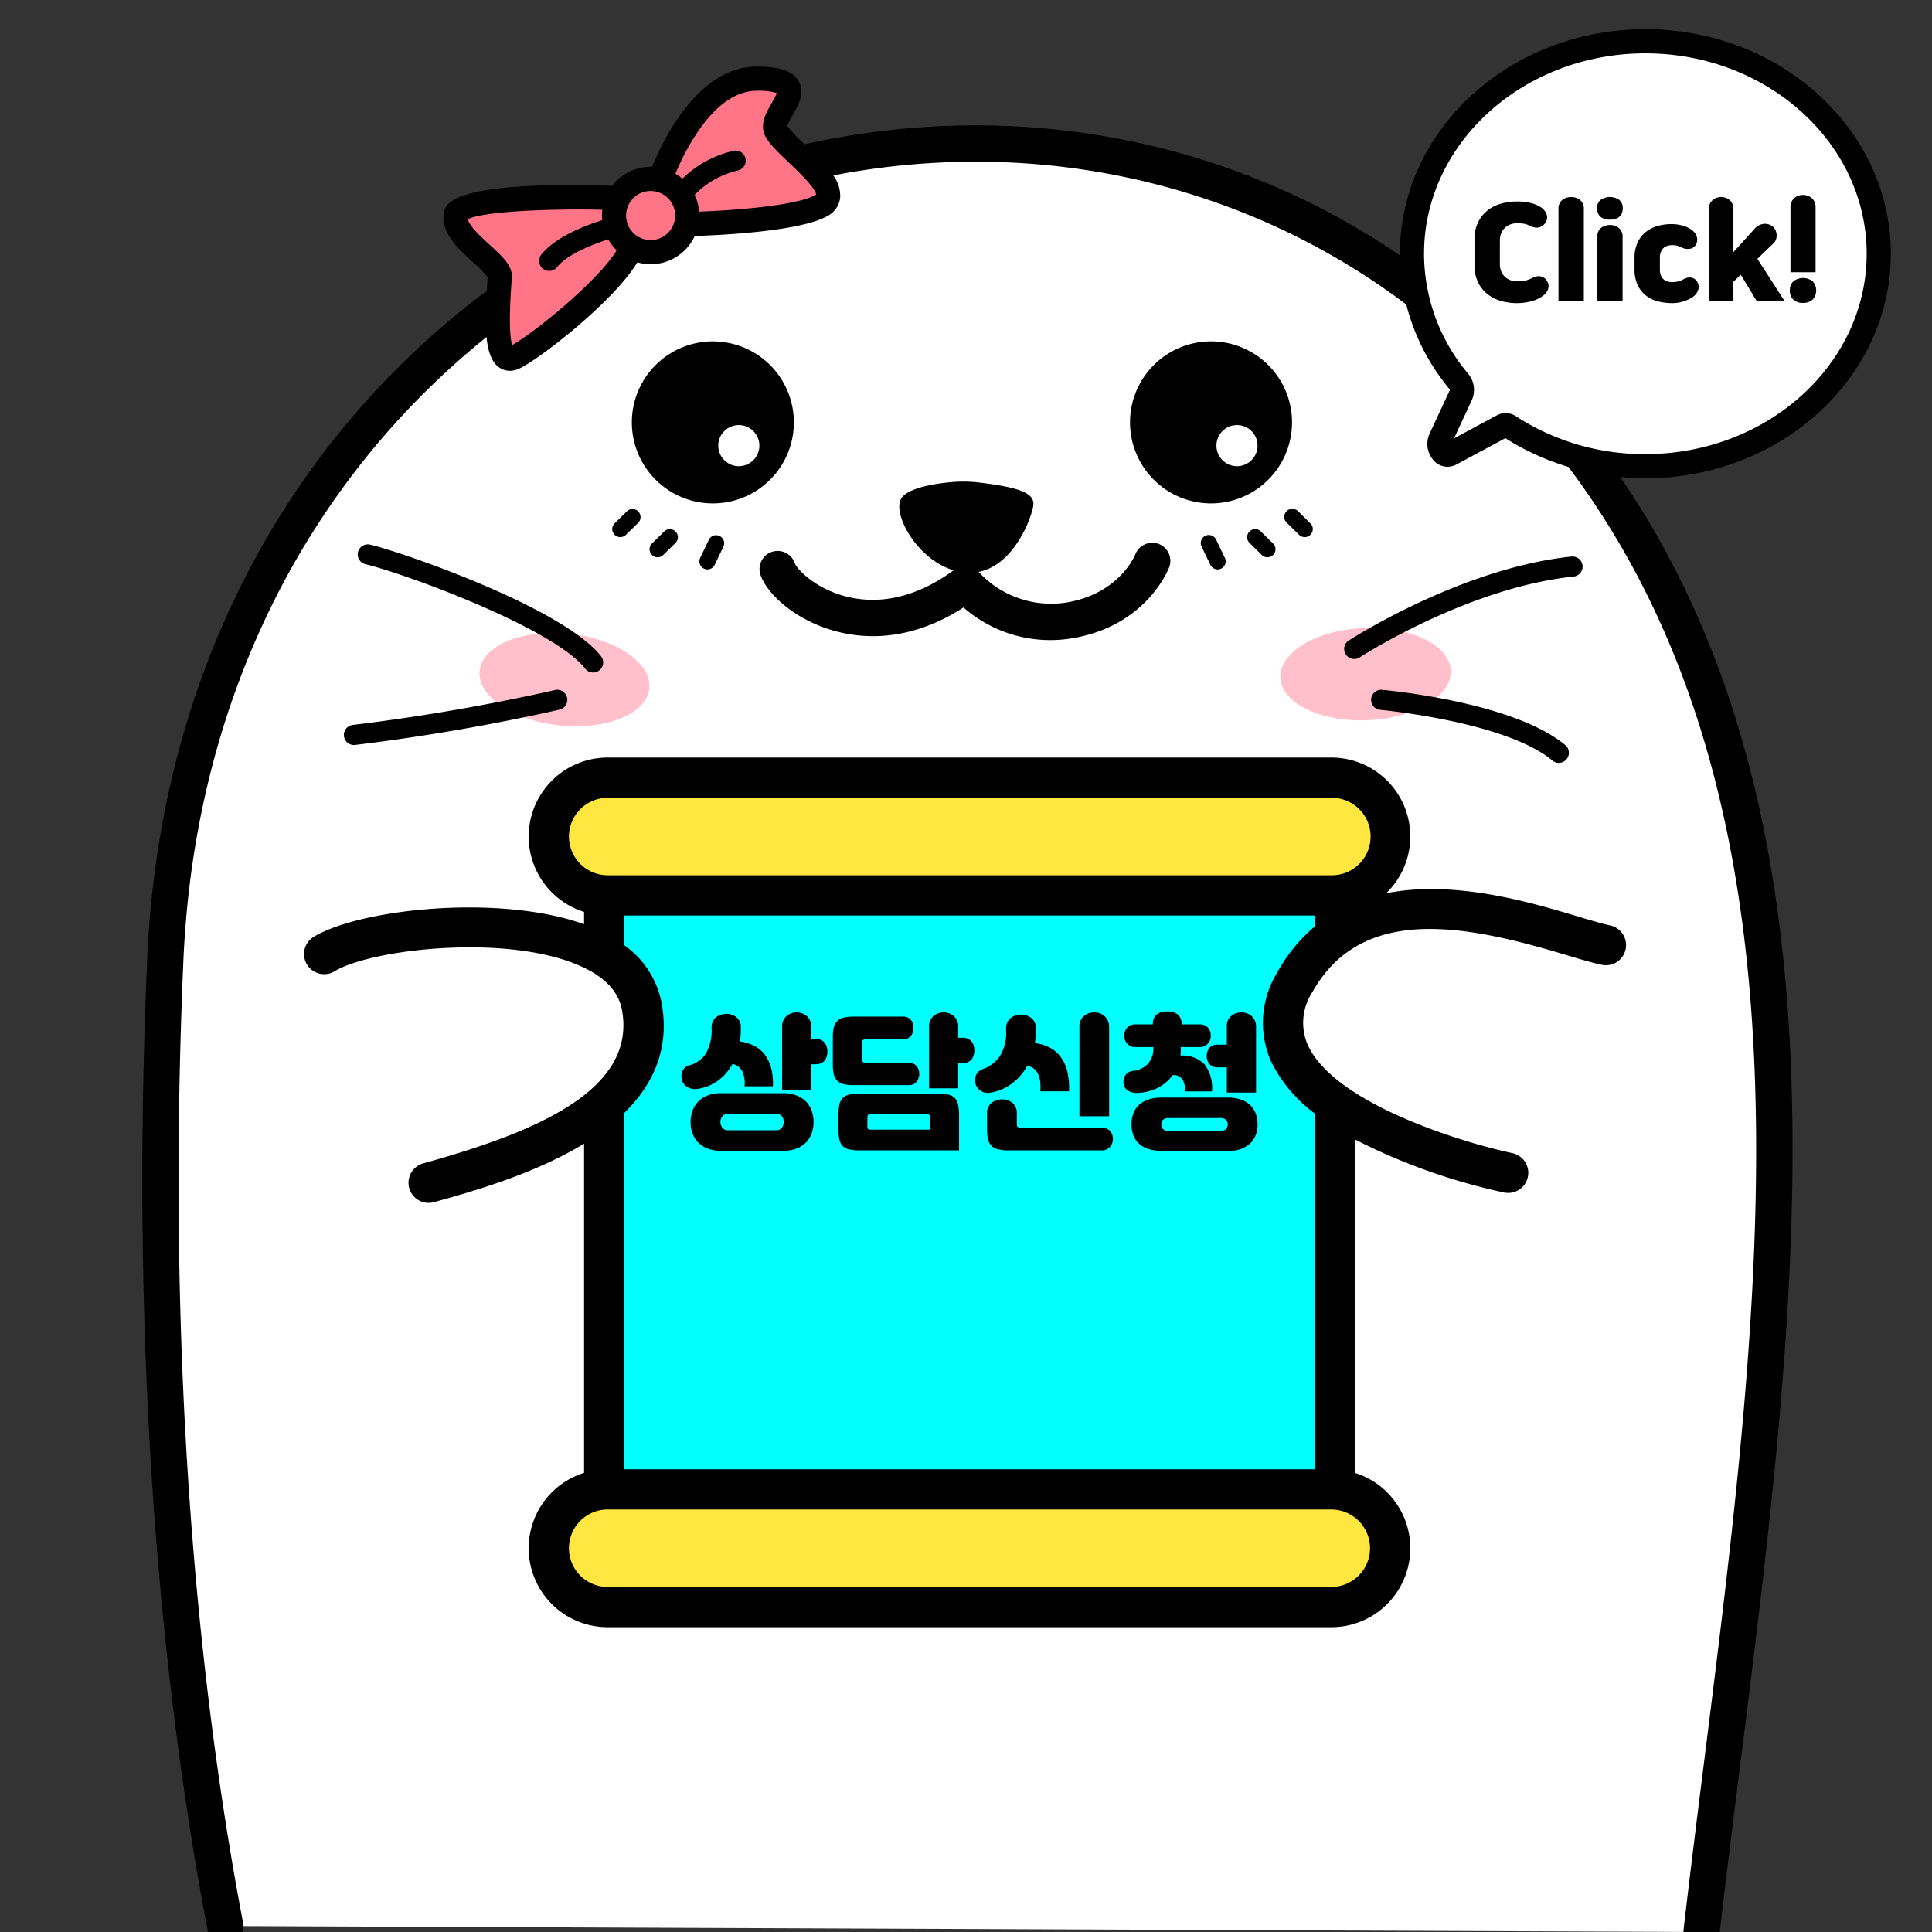
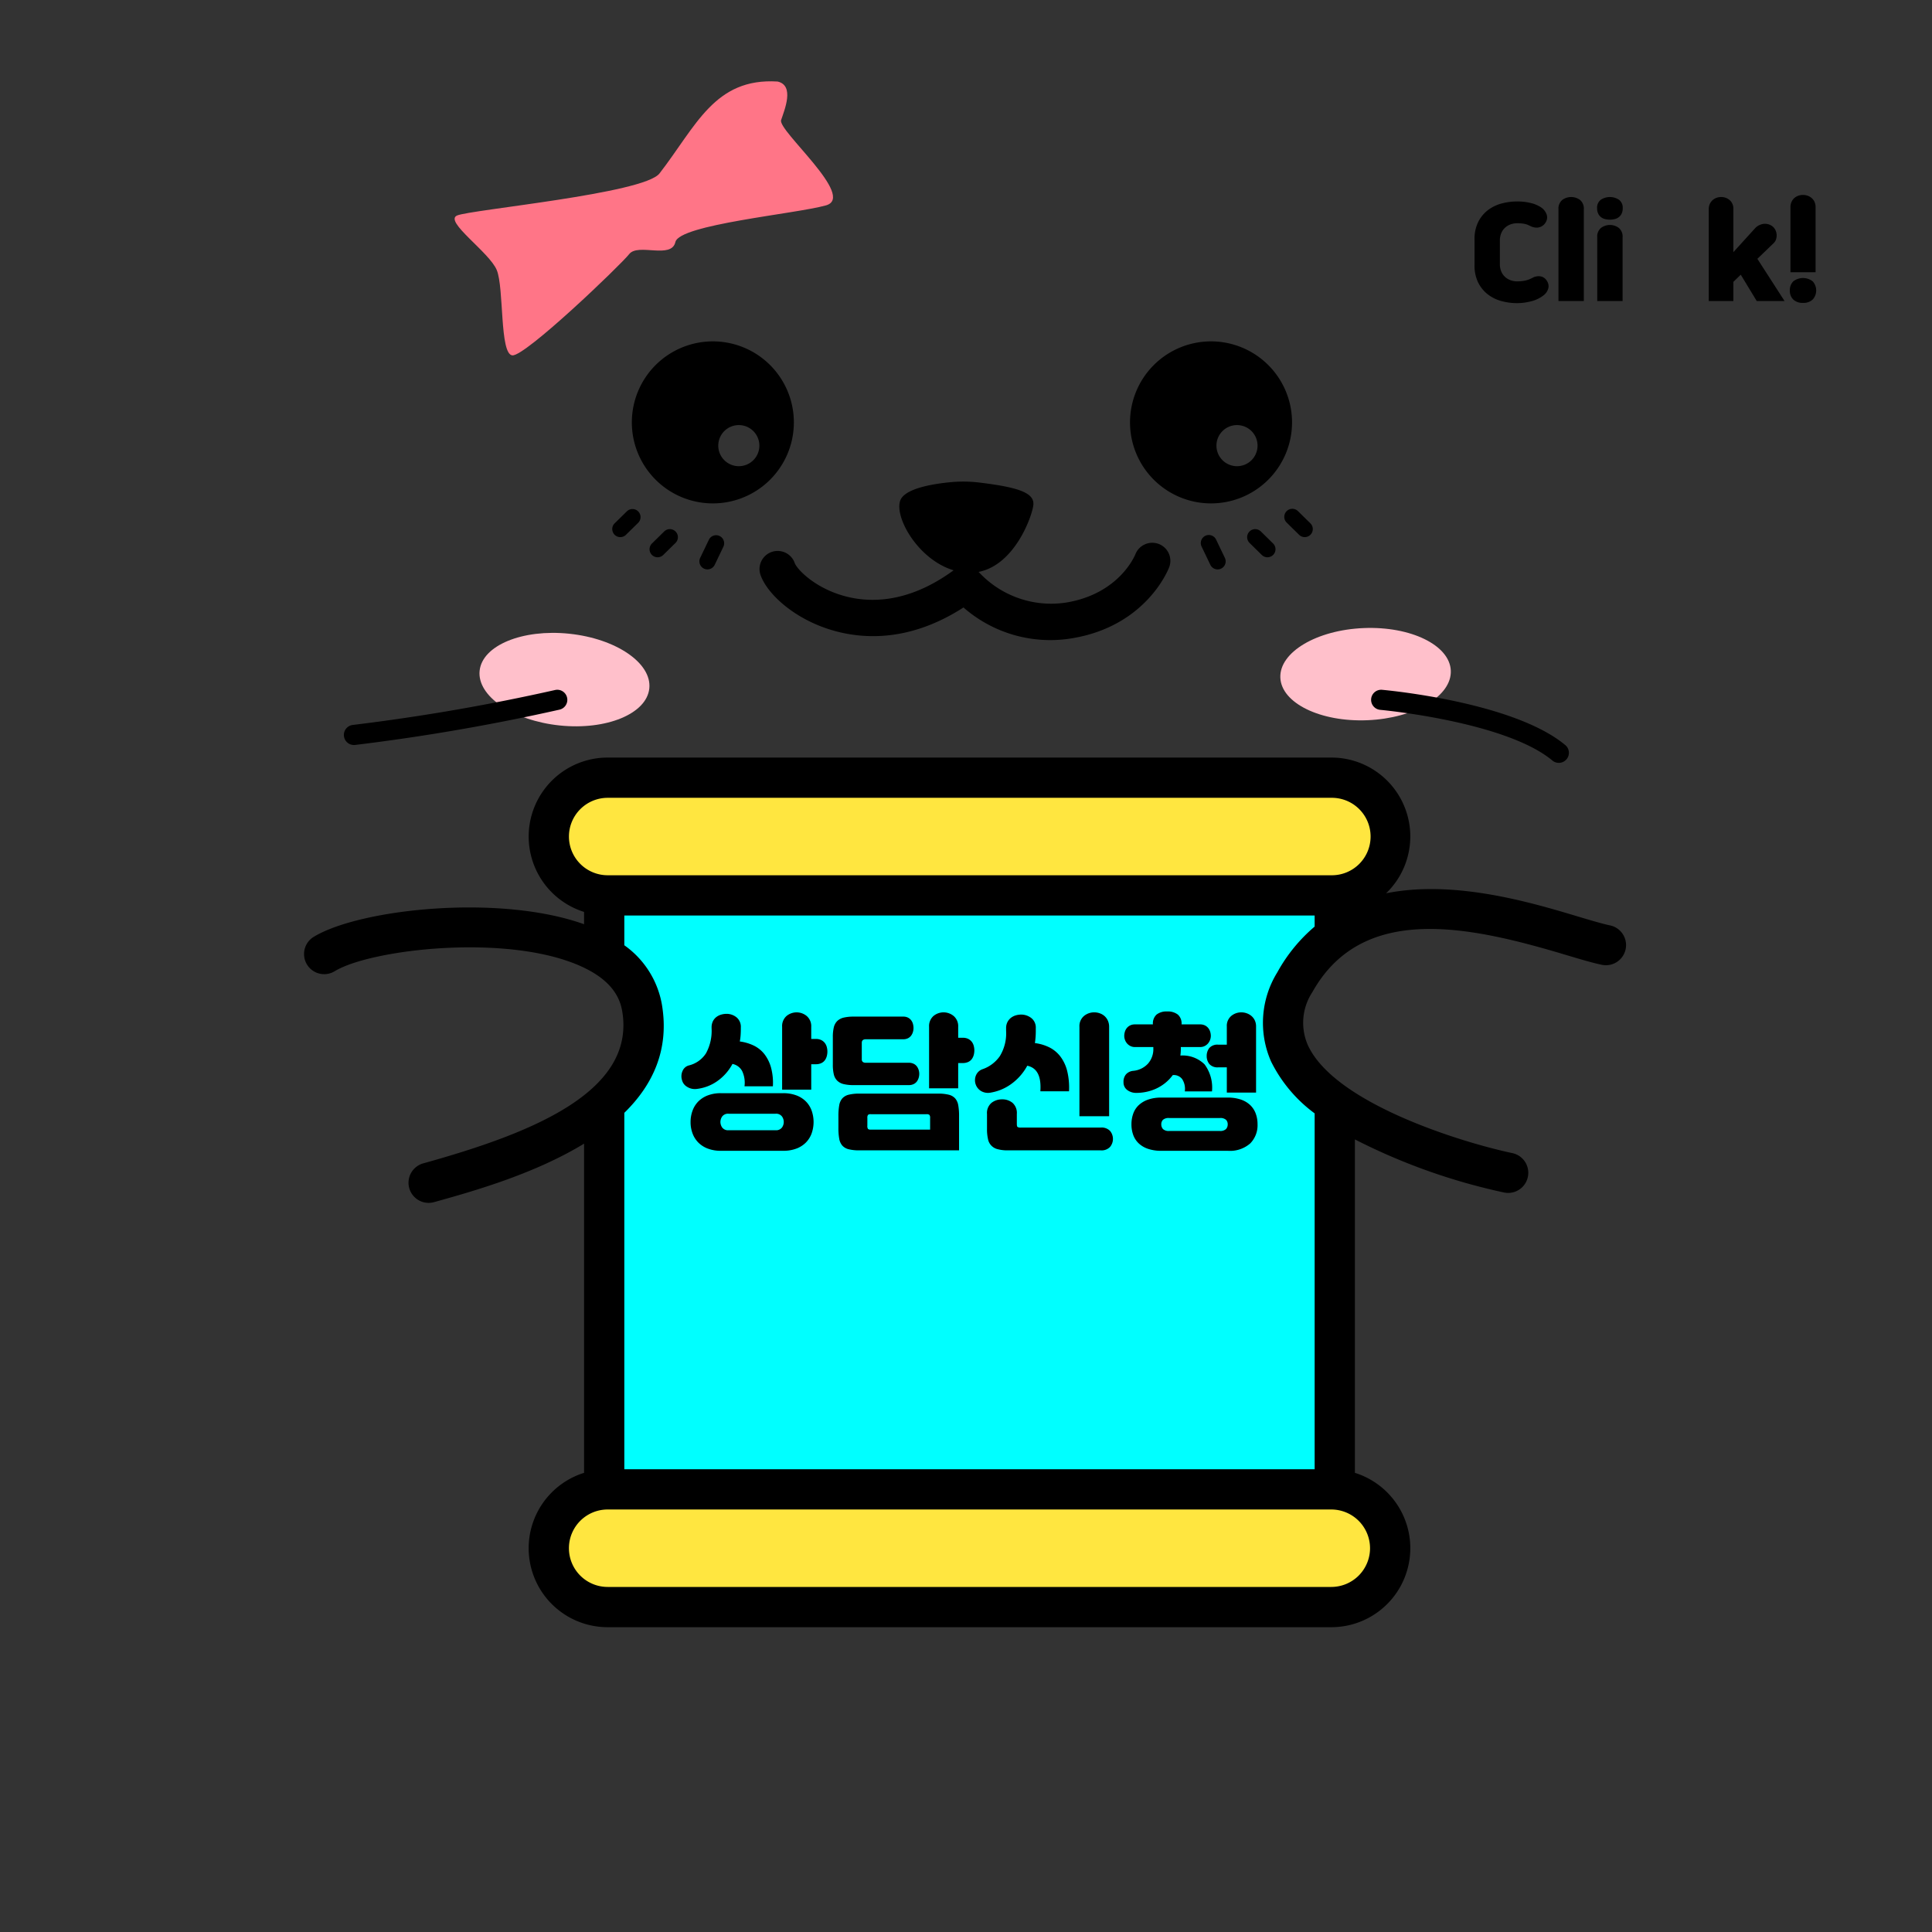
<svg xmlns="http://www.w3.org/2000/svg" width="240" height="240" viewBox="0 0 240 240">
  <rect x="0" y="0" width="240" height="240" fill="#333333" stroke="none" />
  <defs>
    <style>.cls-1{opacity:0.3;}.cls-2{fill:#fff;}.cls-3{fill:#ff7587;}.cls-4{fill:pink;}.cls-5{fill:aqua;}.cls-6{fill:#ffe640;}</style>
  </defs>
  <g id="KC">
-     <path id="body_fill" class="cls-2" d="M233.384,31.519c0-14.576-12.98-26.393-28.992-26.393s-28.992,11.816-28.992,26.393a24.211,24.211,0,0,0,.388,4.306C117.143-8.111,24.345,31.602,20.533,119.24c-2.419,55.616,3.026,96.885,7.45,120.016L211.372,240c7.458-64.44,21.445-134.783-14.454-182.991a31.667,31.667,0,0,0,7.475.903C220.404,57.912,233.384,46.095,233.384,31.519Z" />
    <path id="ribbon" class="cls-3" d="M81.924,21.548c4.56-5.891,6.835-11.903,14.673-11.419,2.129.484.871,3.484.435,4.79s9.387,9.532,5.565,10.597-18.198,2.371-18.696,4.548-4.627.097-5.739,1.5S65.243,44.29,63.646,44.145,62.63,35.774,61.71,33.548s-6.581-6.049-4.936-6.775S79.977,24.064,81.924,21.548Z" />
    <ellipse class="cls-4" cx="70.12" cy="84.422" rx="5.729" ry="10.597" transform="translate(-21.112 145.419) rotate(-84.054)" />
    <ellipse class="cls-4" cx="169.636" cy="83.745" rx="10.597" ry="5.729" transform="translate(-3.307 7.062) rotate(-2.362)" />
-     <path d="M73.679,83.54a1.247,1.247,0,0,1-.988-.483C68.824,78.073,50.523,71.323,45.417,70.091a1.25,1.25,0,1,1,.586-2.43c4.519,1.09,24.087,7.966,28.662,13.862a1.25,1.25,0,0,1-.986,2.017Z" />
    <path d="M43.966,92.548a1.25,1.25,0,0,1-.131-2.493,253.688,253.688,0,0,0,25.118-4.339,1.25,1.25,0,1,1,.545,2.44,256.28,256.28,0,0,1-25.397,4.386A1.242,1.242,0,0,1,43.966,92.548Z" />
-     <path d="M168.227,81.863a1.25,1.25,0,0,1-.672-2.305c1.45-.923,14.546-9.051,27.638-10.419a1.25,1.25,0,1,1,.26,2.486c-12.522,1.309-25.156,9.152-26.556,10.042A1.249,1.249,0,0,1,168.227,81.863Z" />
    <path d="M193.644,94.766a1.239,1.239,0,0,1-.799-.29c-5.821-4.85-21.222-6.281-21.376-6.295a1.25,1.25,0,1,1,.223-2.49c.664.06,16.333,1.516,22.753,6.865a1.25,1.25,0,0,1-.801,2.21Z" />
    <g id="face">
      <path d="M88.553,42.407A10.063,10.063,0,1,0,98.616,52.47,10.063,10.063,0,0,0,88.553,42.407Zm3.226,15.505a2.553,2.553,0,1,1,2.553-2.553A2.553,2.553,0,0,1,91.779,57.912Z" />
      <path d="M150.438,42.407A10.063,10.063,0,1,0,160.501,52.47,10.063,10.063,0,0,0,150.438,42.407Zm3.226,15.505a2.553,2.553,0,1,1,2.553-2.553A2.553,2.553,0,0,1,153.664,57.912Z" />
      <path d="M143.949,67.575a2.261,2.261,0,0,0-2.908,1.276c-.08.199-2.022,4.901-8.564,5.995a12.251,12.251,0,0,1-10.84-3.728c-.023-.028-.051-.048-.076-.074,4.444-.866,6.586-6.744,6.797-8.236.214-1.512-1.586-2.248-6.69-2.862a16.533,16.533,0,0,0-3.492-.056c-2.091.194-5.266.694-6.175,1.965-1.258,1.76,1.779,7.579,6.458,8.989-5.832,4.272-10.774,4.052-13.904,3.1-3.518-1.068-5.571-3.271-5.834-4.01a2.25,2.25,0,0,0-4.239,1.512c.824,2.308,4.099,5.386,8.766,6.804,3.84,1.165,9.707,1.55,16.439-2.788a16.37,16.37,0,0,0,13.532,3.82c9.177-1.534,11.913-8.53,12.025-8.828A2.24,2.24,0,0,0,143.949,67.575Z" />
      <path d="M77.057,66.723a1,1,0,0,1-.701-1.714l1.533-1.506a1.001,1.001,0,0,1,1.402,1.428L77.758,66.436A1.002,1.002,0,0,1,77.057,66.723Z" />
      <path d="M81.69,69.227a1,1,0,0,1-.701-1.713l1.532-1.506a1,1,0,0,1,1.402,1.426l-1.532,1.506A.999.999,0,0,1,81.69,69.227Z" />
      <path d="M87.88,70.733a1,1,0,0,1-.9-1.433l1.084-2.26a1,1,0,0,1,1.803.865l-1.084,2.26A1,1,0,0,1,87.88,70.733Z" />
      <path d="M162.08,66.723a.999.999,0,0,1-.701-.287L159.847,64.93a1,1,0,1,1,1.402-1.426l1.532,1.506a1,1,0,0,1-.701,1.713Z" />
      <path d="M157.447,69.227a.999.999,0,0,1-.701-.287l-1.532-1.506a1,1,0,0,1,1.402-1.426l1.532,1.506a1,1,0,0,1-.701,1.713Z" />
      <path d="M151.257,70.734a1,1,0,0,1-.902-.567l-1.084-2.26a1,1,0,1,1,1.803-.865l1.084,2.26a1,1,0,0,1-.9,1.433Z" />
    </g>
    <g id="panel">
      <path class="cls-5" d="M165.81,116.323v-5.095H75.056v7.52a9.34,9.34,0,0,1,4.69,6.377c.88,5.04-1.195,8.965-4.69,12.062v47.826H165.81V137.049c-5.269-3.738-8.499-8.73-4.946-15.056A17.448,17.448,0,0,1,165.81,116.323Z" />
      <rect class="cls-6" x="68.175" y="96.607" width="104.516" height="14.622" rx="7.311" />
      <rect class="cls-6" x="68.175" y="185.013" width="104.516" height="14.622" rx="7.311" />
      <path d="M85.585,132.349a3.512,3.512,0,0,0,2.117-1.506,5.809,5.809,0,0,0,.694-3.094v-.11a1.718,1.718,0,0,1,.155-.758,1.522,1.522,0,0,1,.42-.529,1.789,1.789,0,0,1,.603-.309,2.45,2.45,0,0,1,.703-.1,1.964,1.964,0,0,1,1.232.446,1.528,1.528,0,0,1,.52,1.251v.11q0,.438-.027.84a6.592,6.592,0,0,1-.1.785,5.644,5.644,0,0,1,1.735.511,3.784,3.784,0,0,1,1.324,1.067,4.837,4.837,0,0,1,.821,1.671,7.348,7.348,0,0,1,.228,2.319H92.485a3.398,3.398,0,0,0-.292-1.89,1.732,1.732,0,0,0-1.205-.886,6.155,6.155,0,0,1-1.953,2.182,5.519,5.519,0,0,1-2.465.921,1.802,1.802,0,0,1-1.222-.265,1.34,1.34,0,0,1-.621-.811,1.61,1.61,0,0,1,.064-1.16A1.175,1.175,0,0,1,85.585,132.349Zm.201,7.028a4.029,4.029,0,0,1,.237-1.387,3.167,3.167,0,0,1,.702-1.141,3.295,3.295,0,0,1,1.178-.767,4.481,4.481,0,0,1,1.662-.283h7.722a4.56,4.56,0,0,1,1.643.274,3.293,3.293,0,0,1,1.186.758,3.122,3.122,0,0,1,.712,1.141,4.28,4.28,0,0,1,0,2.811,3.121,3.121,0,0,1-.712,1.141,3.293,3.293,0,0,1-1.186.758,4.56,4.56,0,0,1-1.643.274H89.564a4.481,4.481,0,0,1-1.662-.283,3.295,3.295,0,0,1-1.178-.767,3.181,3.181,0,0,1-.702-1.132A4.003,4.003,0,0,1,85.786,139.377Zm3.706,0a1.244,1.244,0,0,0,.219.685.906.906,0,0,0,.822.338h5.787a.906.906,0,0,0,.822-.338,1.178,1.178,0,0,0,0-1.369.906.906,0,0,0-.822-.338H90.532a.906.906,0,0,0-.822.338A1.246,1.246,0,0,0,89.491,139.377Zm7.667-11.811a1.672,1.672,0,0,1,.539-1.35,1.965,1.965,0,0,1,2.528.008,1.664,1.664,0,0,1,.548,1.342v1.497h.566a1.465,1.465,0,0,1,.694.146,1.304,1.304,0,0,1,.438.365,1.419,1.419,0,0,1,.237.502,2.157,2.157,0,0,1,0,1.113,1.506,1.506,0,0,1-.237.511,1.161,1.161,0,0,1-.447.365,1.561,1.561,0,0,1-.685.137h-.566v3.158H97.159Z" />
      <path d="M112.202,126.287a1.288,1.288,0,0,1,.594.128,1.178,1.178,0,0,1,.402.338,1.325,1.325,0,0,1,.218.466,2.032,2.032,0,0,1,.064.493,1.698,1.698,0,0,1-.073.484,1.479,1.479,0,0,1-.218.447,1.111,1.111,0,0,1-.393.329,1.276,1.276,0,0,1-.594.128h-4.637q-.511,0-.511.438v2.026a.429.429,0,0,0,.128.356.615.615,0,0,0,.384.1h5.331a1.331,1.331,0,0,1,.602.128,1.084,1.084,0,0,1,.402.329,1.478,1.478,0,0,1,.219.438,1.607,1.607,0,0,1,.073.475,1.759,1.759,0,0,1-.073.502,1.456,1.456,0,0,1-.219.447,1.083,1.083,0,0,1-.402.329,1.33,1.33,0,0,1-.602.128H106.05a5.141,5.141,0,0,1-1.26-.128,1.7,1.7,0,0,1-.793-.429,1.633,1.633,0,0,1-.42-.785,5.114,5.114,0,0,1-.119-1.196v-3.432a5.114,5.114,0,0,1,.119-1.196,1.633,1.633,0,0,1,.42-.785,1.709,1.709,0,0,1,.793-.429,5.196,5.196,0,0,1,1.26-.128Zm-5.441,16.614a5.303,5.303,0,0,1-1.333-.137,1.572,1.572,0,0,1-.794-.457,1.732,1.732,0,0,1-.382-.849,7.25,7.25,0,0,1-.101-1.333v-1.496a7.28,7.28,0,0,1,.101-1.324,1.739,1.739,0,0,1,.382-.858,1.572,1.572,0,0,1,.794-.457,5.302,5.302,0,0,1,1.333-.137h9.767a5.294,5.294,0,0,1,1.332.137,1.572,1.572,0,0,1,.794.457,1.75,1.75,0,0,1,.384.858,7.372,7.372,0,0,1,.1,1.324v4.272Zm.986-3.068a.65.65,0,0,0,.082.411.53.53,0,0,0,.356.082h7.357V138.885a.561.561,0,0,0-.091-.393.573.573,0,0,0-.365-.082h-6.9a.53.53,0,0,0-.356.082.608.608,0,0,0-.082.393Zm7.667-12.268a1.672,1.672,0,0,1,.539-1.35,1.965,1.965,0,0,1,2.528.008,1.664,1.664,0,0,1,.548,1.342v1.351h.566a1.465,1.465,0,0,1,.694.146,1.304,1.304,0,0,1,.438.365,1.419,1.419,0,0,1,.237.502,2.157,2.157,0,0,1,0,1.113,1.505,1.505,0,0,1-.237.511,1.162,1.162,0,0,1-.447.365,1.561,1.561,0,0,1-.685.137h-.566v3.14H115.415Z" />
      <path d="M122.043,132.823a4.351,4.351,0,0,0,2.154-1.616,5.433,5.433,0,0,0,.785-3.149V127.73a1.637,1.637,0,0,1,.164-.758,1.618,1.618,0,0,1,.429-.529,1.789,1.789,0,0,1,.603-.309,2.45,2.45,0,0,1,.703-.1,2.042,2.042,0,0,1,1.25.446,1.504,1.504,0,0,1,.539,1.251v.329a9.965,9.965,0,0,1-.11,1.516,5.572,5.572,0,0,1,1.79.53,3.958,3.958,0,0,1,1.369,1.131,4.982,4.982,0,0,1,.849,1.799,8.67,8.67,0,0,1,.228,2.528h-3.56q.201-2.792-1.625-3.176a6.758,6.758,0,0,1-2.035,2.301,6.01,6.01,0,0,1-2.511,1.04,1.698,1.698,0,0,1-1.186-.192,1.57,1.57,0,0,1-.63-1.98A1.361,1.361,0,0,1,122.043,132.823Zm3.158,10.078a4.63,4.63,0,0,1-1.269-.146,1.586,1.586,0,0,1-1.204-1.278,5.512,5.512,0,0,1-.119-1.242v-1.861a1.635,1.635,0,0,1,.556-1.37,2.077,2.077,0,0,1,1.324-.438,1.966,1.966,0,0,1,1.296.438,1.677,1.677,0,0,1,.53,1.37v1.241c0,.208.029.336.091.383a.718.718,0,0,0,.402.073H136.72a1.446,1.446,0,0,1,1.187.429,1.559,1.559,0,0,1-.009,1.972,1.45,1.45,0,0,1-1.178.429Zm8.891-15.336a1.645,1.645,0,0,1,.557-1.35,1.971,1.971,0,0,1,1.286-.457,2.053,2.053,0,0,1,.685.119,1.768,1.768,0,0,1,.593.346,1.718,1.718,0,0,1,.411.566,1.843,1.843,0,0,1,.155.776v11.1h-3.688Z" />
      <path d="M146.687,130.067v.183a6.468,6.468,0,0,1-.055.875,3.874,3.874,0,0,1,3.004,1.096,4.837,4.837,0,0,1,.921,3.359H147.18a2.224,2.224,0,0,0-.329-1.533,1.293,1.293,0,0,0-1.169-.493,5.15,5.15,0,0,1-.921.968,5.415,5.415,0,0,1-1.105.693,5.674,5.674,0,0,1-1.223.411,6.002,6.002,0,0,1-1.26.137,1.821,1.821,0,0,1-1.14-.356,1.161,1.161,0,0,1-.466-.976,1.403,1.403,0,0,1,.32-.986,1.383,1.383,0,0,1,.867-.42,2.843,2.843,0,0,0,1.852-.895,2.721,2.721,0,0,0,.666-1.88v-.183h-2.281a1.233,1.233,0,0,1-.575-.128,1.355,1.355,0,0,1-.411-.32,1.469,1.469,0,0,1-.347-.94,1.796,1.796,0,0,1,.073-.493,1.352,1.352,0,0,1,.237-.466,1.213,1.213,0,0,1,.42-.338,1.33,1.33,0,0,1,.603-.128h2.227v-.018a1.484,1.484,0,0,1,.457-1.204,1.993,1.993,0,0,1,1.315-.384,2.03,2.03,0,0,1,1.323.384,1.469,1.469,0,0,1,.466,1.204v.018h2.301a1.338,1.338,0,0,1,.603.128,1.219,1.219,0,0,1,.419.338,1.352,1.352,0,0,1,.237.466,1.793,1.793,0,0,1,.073.493,1.469,1.469,0,0,1-.347.94,1.362,1.362,0,0,1-.41.32,1.233,1.233,0,0,1-.575.128Zm-2.428,12.889a5,5,0,0,1-1.653-.246,3.152,3.152,0,0,1-1.159-.685,2.702,2.702,0,0,1-.675-1.041,3.82,3.82,0,0,1-.219-1.315,3.896,3.896,0,0,1,.219-1.323,2.691,2.691,0,0,1,.675-1.05,3.252,3.252,0,0,1,1.159-.694,4.835,4.835,0,0,1,1.653-.256h8.252a4.934,4.934,0,0,1,1.634.246,3.156,3.156,0,0,1,1.159.685,2.782,2.782,0,0,1,.685,1.05,3.809,3.809,0,0,1,.228,1.341,3.211,3.211,0,0,1-.913,2.374,3.802,3.802,0,0,1-2.793.913Zm7.266-2.465a1.011,1.011,0,0,0,.776-.237.849.849,0,0,0,.21-.584.784.784,0,0,0-.21-.565,1.065,1.065,0,0,0-.776-.219h-6.28a1.063,1.063,0,0,0-.776.219.784.784,0,0,0-.21.565.849.849,0,0,0,.21.584,1.009,1.009,0,0,0,.776.237Zm.876-7.905h-1.041a1.353,1.353,0,0,1-1.141-.42,1.582,1.582,0,0,1-.32-.986,1.622,1.622,0,0,1,.31-.976,1.335,1.335,0,0,1,1.15-.429h1.041V127.529a1.607,1.607,0,0,1,.548-1.323,1.934,1.934,0,0,1,1.259-.447,1.975,1.975,0,0,1,.676.119,1.859,1.859,0,0,1,.584.338,1.61,1.61,0,0,1,.411.547,1.778,1.778,0,0,1,.155.767v8.197h-3.633Z" />
    </g>
-     <path id="body_ourline" d="M234.885,31.519c0-15.38-13.679-27.893-30.492-27.893S173.9,16.139,173.9,31.519c0,.07.009.138.009.208-21.25-14.513-47.715-19.57-73.75-13.856-.066.015-.127.039-.191.059a18.607,18.607,0,0,1-2.177-2.279,7.218,7.218,0,0,1,.668-1.348c.708-1.232,1.59-2.764.747-4.234-.894-1.56-3.202-1.779-5.112-1.795h-.073c-7.317,0-11.681,9.148-13.022,12.46-.059-.002-.116-.009-.175-.009a6.036,6.036,0,0,0-4.78,2.356C55.59,22.439,55.235,25.46,55.107,26.606c-.27,2.397,1.85,4.33,3.72,6.035a12.362,12.362,0,0,1,1.75,1.791c-.011.202-.03.477-.054.807-.023.333-.038.633-.058.951a2.24,2.24,0,0,0-.417.247C34.596,55.75,19.765,85.122,18.285,119.142c-2.384,54.802,2.757,95.797,7.488,120.537a2.25,2.25,0,1,0,4.42-.846c-4.686-24.505-9.777-65.128-7.412-119.496,1.375-31.596,14.725-58.977,37.656-77.469.187,1.871.658,3.151,1.591,3.787a2.334,2.334,0,0,0,1.313.407,2.757,2.757,0,0,0,1.194-.289c2.653-1.27,11.733-8.366,14.642-13.185a6.015,6.015,0,0,0,7.127-3.274c3.18-.1,12.878-.552,16.355-2.41a2.994,2.994,0,0,0,1.702-2.272,4.209,4.209,0,0,0-.847-2.843c25.411-4.898,51.062.881,71.178,16.035a26.55,26.55,0,0,0,5.399,10.539.191.191,0,0,1,.005.114L177.61,53.83a3.07,3.07,0,0,0,.608,3.5,2.298,2.298,0,0,0,2.704.372l6.079-3.269a31.504,31.504,0,0,0,7.833,3.571c31.74,42.244,24.224,102.169,16.914,160.382-.882,7.026-1.795,14.291-2.612,21.355a2.251,2.251,0,0,0,1.976,2.494,2.358,2.358,0,0,0,.262.015,2.25,2.25,0,0,0,2.232-1.991c.814-7.042,1.726-14.296,2.606-21.312,7.212-57.426,14.595-116.476-14.935-159.696,1.03.096,2.067.161,3.115.161C221.206,59.412,234.885,46.899,234.885,31.519ZM63.622,42.867c-.24-.763-.441-2.673-.106-7.417.032-.452.057-.812.065-1.04.054-1.443-1.176-2.565-2.732-3.984-1.02-.932-2.51-2.289-2.735-3.191,1.74-.925,9.481-1.33,16.709-1.181a6.05,6.05,0,0,0-.047.722c0,.194.011.386.029.575-2.072.647-5.821,2.069-7.592,4.312A1.25,1.25,0,0,0,69.175,33.21c1.258-1.593,4.376-2.841,6.38-3.474a6.088,6.088,0,0,0,1.043,1.358C74.407,34.764,66.522,41.238,63.622,42.867Zm17.202-13.045a3.048,3.048,0,1,1,3.048-3.048A3.052,3.052,0,0,1,80.824,29.822Zm20.422-5.564c-2.471,1.321-10.207,1.874-14.399,2.035a5.994,5.994,0,0,0-.555-2.085,10.863,10.863,0,0,1,5.367-3.03,1.25,1.25,0,0,0-.478-2.453,13.165,13.165,0,0,0-6.413,3.474,6.075,6.075,0,0,0-.867-.623c1.264-3.015,4.861-10.302,10.121-10.302h.047a7.377,7.377,0,0,1,2.43.289,9.486,9.486,0,0,1-.64,1.244c-.653,1.135-1.393,2.422-.939,3.753.34.999,1.314,1.958,3.007,3.566,1.099,1.044,3.353,3.188,3.458,4.045A1.017,1.017,0,0,1,101.246,24.258Zm85.787,27.06a2.293,2.293,0,0,0-1.086.276l-5.319,2.86,2.19-4.711a3.134,3.134,0,0,0-.399-3.272A23.18,23.18,0,0,1,176.9,31.519c0-13.726,12.333-24.893,27.492-24.893s27.492,11.167,27.492,24.893-12.333,24.892-27.492,24.892a29.251,29.251,0,0,1-16.09-4.709A2.317,2.317,0,0,0,187.033,51.318Z" />
    <g id="click">
      <path d="M186.32,32.793a2.327,2.327,0,0,0,.177.941,1.896,1.896,0,0,0,.474.672,2.039,2.039,0,0,0,.679.406,2.323,2.323,0,0,0,.795.138,4.869,4.869,0,0,0,.926-.077,3.177,3.177,0,0,0,.696-.214c.112-.051.236-.112.374-.183a1.348,1.348,0,0,1,.421-.138,1.319,1.319,0,0,1,.749.061,1.201,1.201,0,0,1,.566.52,1.123,1.123,0,0,1,.144.948,1.602,1.602,0,0,1-.542.795,4.068,4.068,0,0,1-1.544.757,7.021,7.021,0,0,1-1.789.238,7.324,7.324,0,0,1-1.941-.26,4.807,4.807,0,0,1-1.69-.834,4.215,4.215,0,0,1-1.192-1.468,4.751,4.751,0,0,1-.452-2.163v-3.18a4.756,4.756,0,0,1,.452-2.164,4.237,4.237,0,0,1,1.192-1.468,4.803,4.803,0,0,1,1.69-.832,7.271,7.271,0,0,1,1.941-.26,6.736,6.736,0,0,1,1.797.214,3.834,3.834,0,0,1,1.216.535,1.762,1.762,0,0,1,.658.834,1.131,1.131,0,0,1-.092.986,1.308,1.308,0,0,1-.612.566,1.288,1.288,0,0,1-.779.092,1.798,1.798,0,0,1-.467-.146c-.138-.066-.263-.124-.374-.177a2.697,2.697,0,0,0-.574-.152,5.184,5.184,0,0,0-.773-.046,2.354,2.354,0,0,0-.795.137,2.059,2.059,0,0,0-.679.406,1.902,1.902,0,0,0-.474.673,2.324,2.324,0,0,0-.177.939Z" />
      <path d="M193.599,26.004a1.388,1.388,0,0,1,.465-1.162,1.858,1.858,0,0,1,2.217,0,1.389,1.389,0,0,1,.467,1.162V37.396H193.599Z" />
      <path d="M198.399,25.883a1.217,1.217,0,0,1,.473-1.078,2.056,2.056,0,0,1,2.233,0,1.22,1.22,0,0,1,.473,1.078,1.467,1.467,0,0,1-.129.649,1.228,1.228,0,0,1-.343.435,1.357,1.357,0,0,1-.505.245,2.502,2.502,0,0,1-1.223,0,1.357,1.357,0,0,1-.505-.245,1.228,1.228,0,0,1-.343-.435A1.467,1.467,0,0,1,198.399,25.883Zm.015,3.593a1.387,1.387,0,0,1,.467-1.162,1.856,1.856,0,0,1,2.216,0,1.387,1.387,0,0,1,.467,1.162v7.92h-3.149Z" />
-       <path d="M206.196,33.435a2.005,2.005,0,0,0,.138.803,1.286,1.286,0,0,0,.352.489,1.212,1.212,0,0,0,.481.245,2.094,2.094,0,0,0,.528.069,3.347,3.347,0,0,0,.649-.054,2.712,2.712,0,0,0,.574-.19c.112-.051.229-.11.351-.177a1.205,1.205,0,0,1,.398-.129,1.178,1.178,0,0,1,.65.061,1.047,1.047,0,0,1,.513.444,1.261,1.261,0,0,1,.1,1.092,1.621,1.621,0,0,1-.299.496,2.026,2.026,0,0,1-.474.398,5.171,5.171,0,0,1-1.055.467,4.509,4.509,0,0,1-1.406.206,7.17,7.17,0,0,1-1.66-.199,4.131,4.131,0,0,1-1.498-.688,3.613,3.613,0,0,1-1.077-1.3,4.497,4.497,0,0,1-.413-2.048V32.075a4.428,4.428,0,0,1,.413-2.019,3.687,3.687,0,0,1,1.063-1.299,4.181,4.181,0,0,1,1.46-.703,6.262,6.262,0,0,1,1.606-.214,4.873,4.873,0,0,1,1.421.183,4.117,4.117,0,0,1,.964.413,2.12,2.12,0,0,1,.473.39,1.537,1.537,0,0,1,.299.481,1.368,1.368,0,0,1,.092.528,1.088,1.088,0,0,1-.16.528.979.979,0,0,1-.542.489,1.592,1.592,0,0,1-.697.062,1.545,1.545,0,0,1-.39-.107q-.175-.076-.343-.153a2.07,2.07,0,0,0-.444-.153,2.759,2.759,0,0,0-.565-.046,2.008,2.008,0,0,0-.52.069,1.301,1.301,0,0,0-.482.245,1.249,1.249,0,0,0-.36.489,2.005,2.005,0,0,0-.138.803Z" />
      <path d="M212.267,26.004a1.585,1.585,0,0,1,.129-.664,1.412,1.412,0,0,1,.345-.474,1.497,1.497,0,0,1,.489-.291,1.709,1.709,0,0,1,.581-.1,1.6,1.6,0,0,1,1.055.383,1.405,1.405,0,0,1,.459,1.146v5.32l2.706-2.981a1.666,1.666,0,0,1,.465-.351,1.707,1.707,0,0,1,.551-.177,1.574,1.574,0,0,1,.574.031,1.438,1.438,0,0,1,.535.253,1.285,1.285,0,0,1,.382.458,1.523,1.523,0,0,1,.16.574,1.551,1.551,0,0,1-.068.589,1.123,1.123,0,0,1-.306.489l-2.018,1.942,3.378,5.245h-3.455l-1.987-3.272-.917.887v2.385h-3.058Z" />
      <path d="M222.343,36.081a1.494,1.494,0,0,1,.428-1.131,1.958,1.958,0,0,1,2.415.007,1.689,1.689,0,0,1,0,2.247,1.651,1.651,0,0,1-1.207.421,1.67,1.67,0,0,1-1.208-.413A1.494,1.494,0,0,1,222.343,36.081Zm.076-2.263V25.729a1.529,1.529,0,0,1,.131-.649,1.393,1.393,0,0,1,.343-.474,1.482,1.482,0,0,1,.496-.291,1.778,1.778,0,0,1,.59-.1,1.72,1.72,0,0,1,.572.1,1.559,1.559,0,0,1,.505.291,1.365,1.365,0,0,1,.351.474,1.529,1.529,0,0,1,.131.649v8.088Z" />
    </g>
    <path id="panel_outline" d="M199.987,114.953c-1.006-.214-2.436-.642-4.09-1.137-5.707-1.709-15.217-4.55-23.71-2.849a9.799,9.799,0,0,0-6.808-16.86H75.485a9.811,9.811,0,0,0-2.93,19.174v1.53c-10.593-3.793-27.916-1.885-33.586,1.569a2.5,2.5,0,1,0,2.604,4.27c4.483-2.734,21.486-4.739,30.616-.606,3.018,1.367,4.684,3.17,5.094,5.512,1.774,10.152-11.476,15.277-24.672,18.952a2.5,2.5,0,1,0,1.342,4.816c4.631-1.29,12.361-3.443,18.603-7.258v40.895a9.811,9.811,0,0,0,2.93,19.175H165.38a9.811,9.811,0,0,0,2.93-19.175V141.542a75.558,75.558,0,0,0,18.527,6.594,2.5,2.5,0,0,0,1.024-4.895c-5.936-1.246-22.073-6.088-25.406-13.434a6.934,6.934,0,0,1,.589-6.59c6.221-11.073,19.479-8.188,31.419-4.611,1.761.526,3.281.982,4.487,1.237a2.5,2.5,0,1,0,1.037-4.891ZM70.675,103.918a4.816,4.816,0,0,1,4.811-4.811H165.38a4.811,4.811,0,1,1,0,9.621H75.485A4.816,4.816,0,0,1,70.675,103.918Zm99.517,88.406a4.817,4.817,0,0,1-4.811,4.812H75.485a4.811,4.811,0,0,1,0-9.622H165.38A4.816,4.816,0,0,1,170.191,192.324Zm-11.507-71.556a11.918,11.918,0,0,0-.781,11.109,17.813,17.813,0,0,0,5.406,6.431v44.205H77.555v-44.271c3.536-3.46,5.644-7.876,4.653-13.546a11.443,11.443,0,0,0-4.653-7.273v-3.695h85.754v1.376A20.21,20.21,0,0,0,158.684,120.768Z" />
  </g>
</svg>